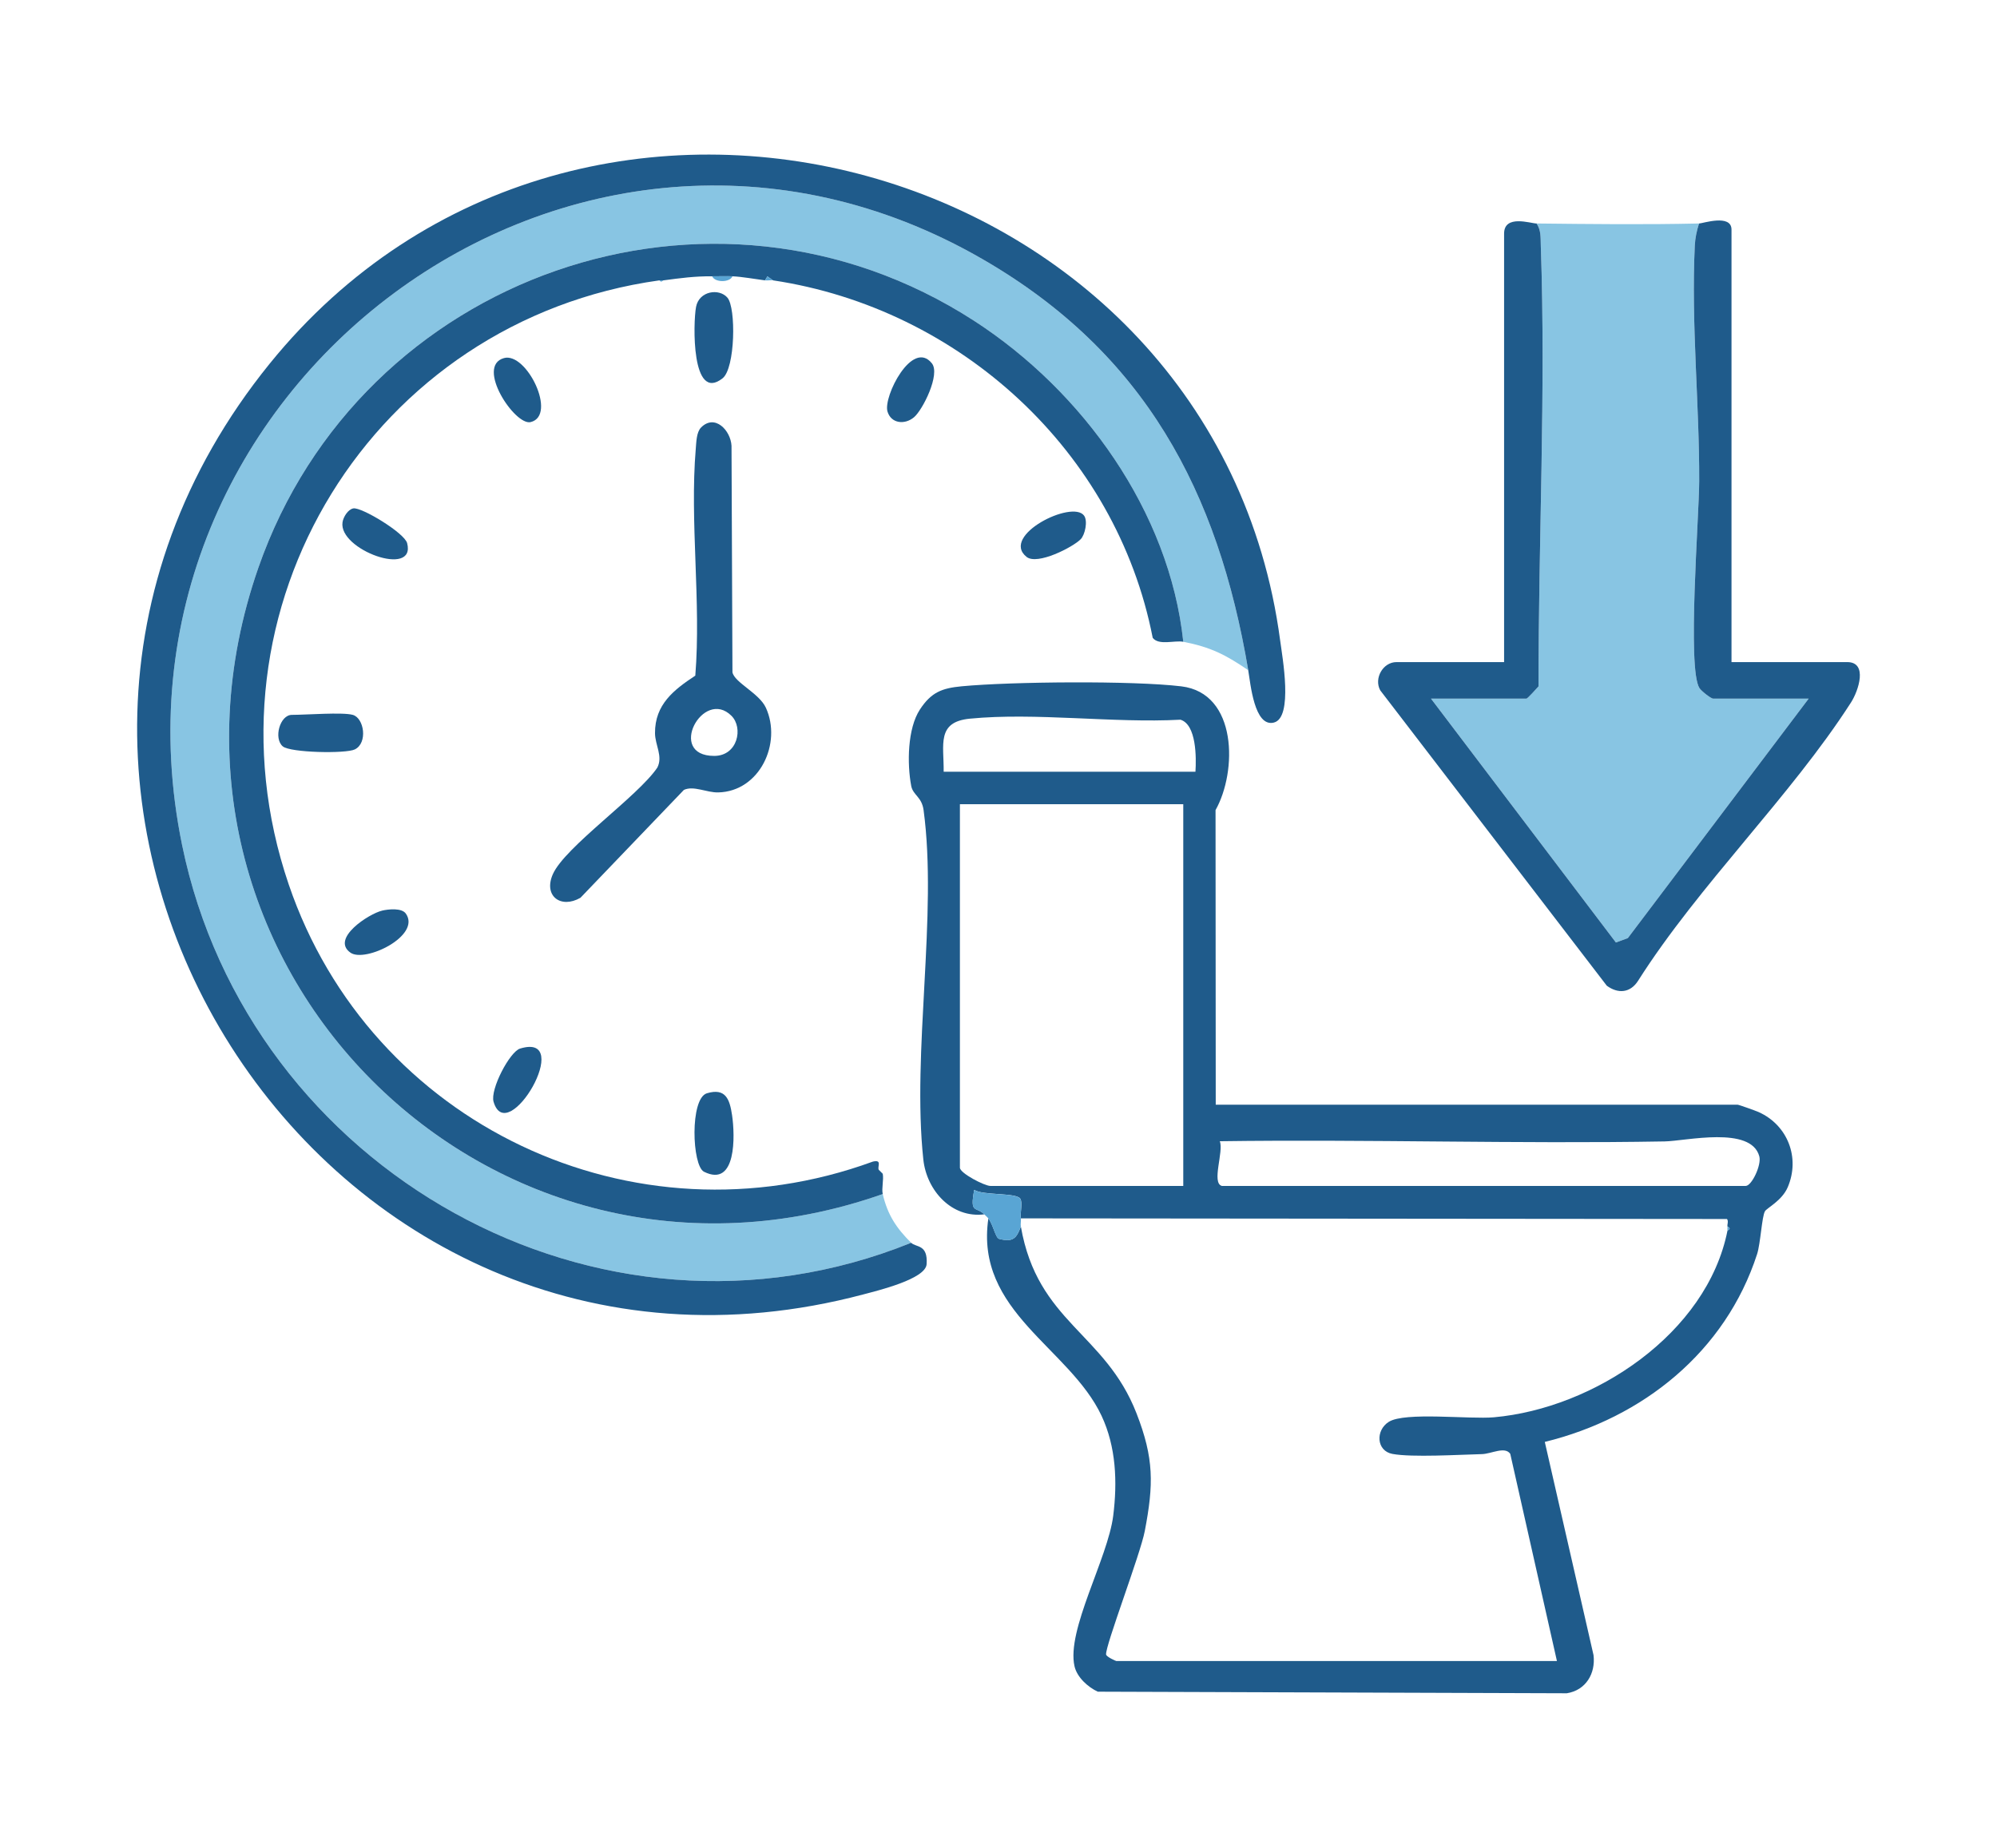
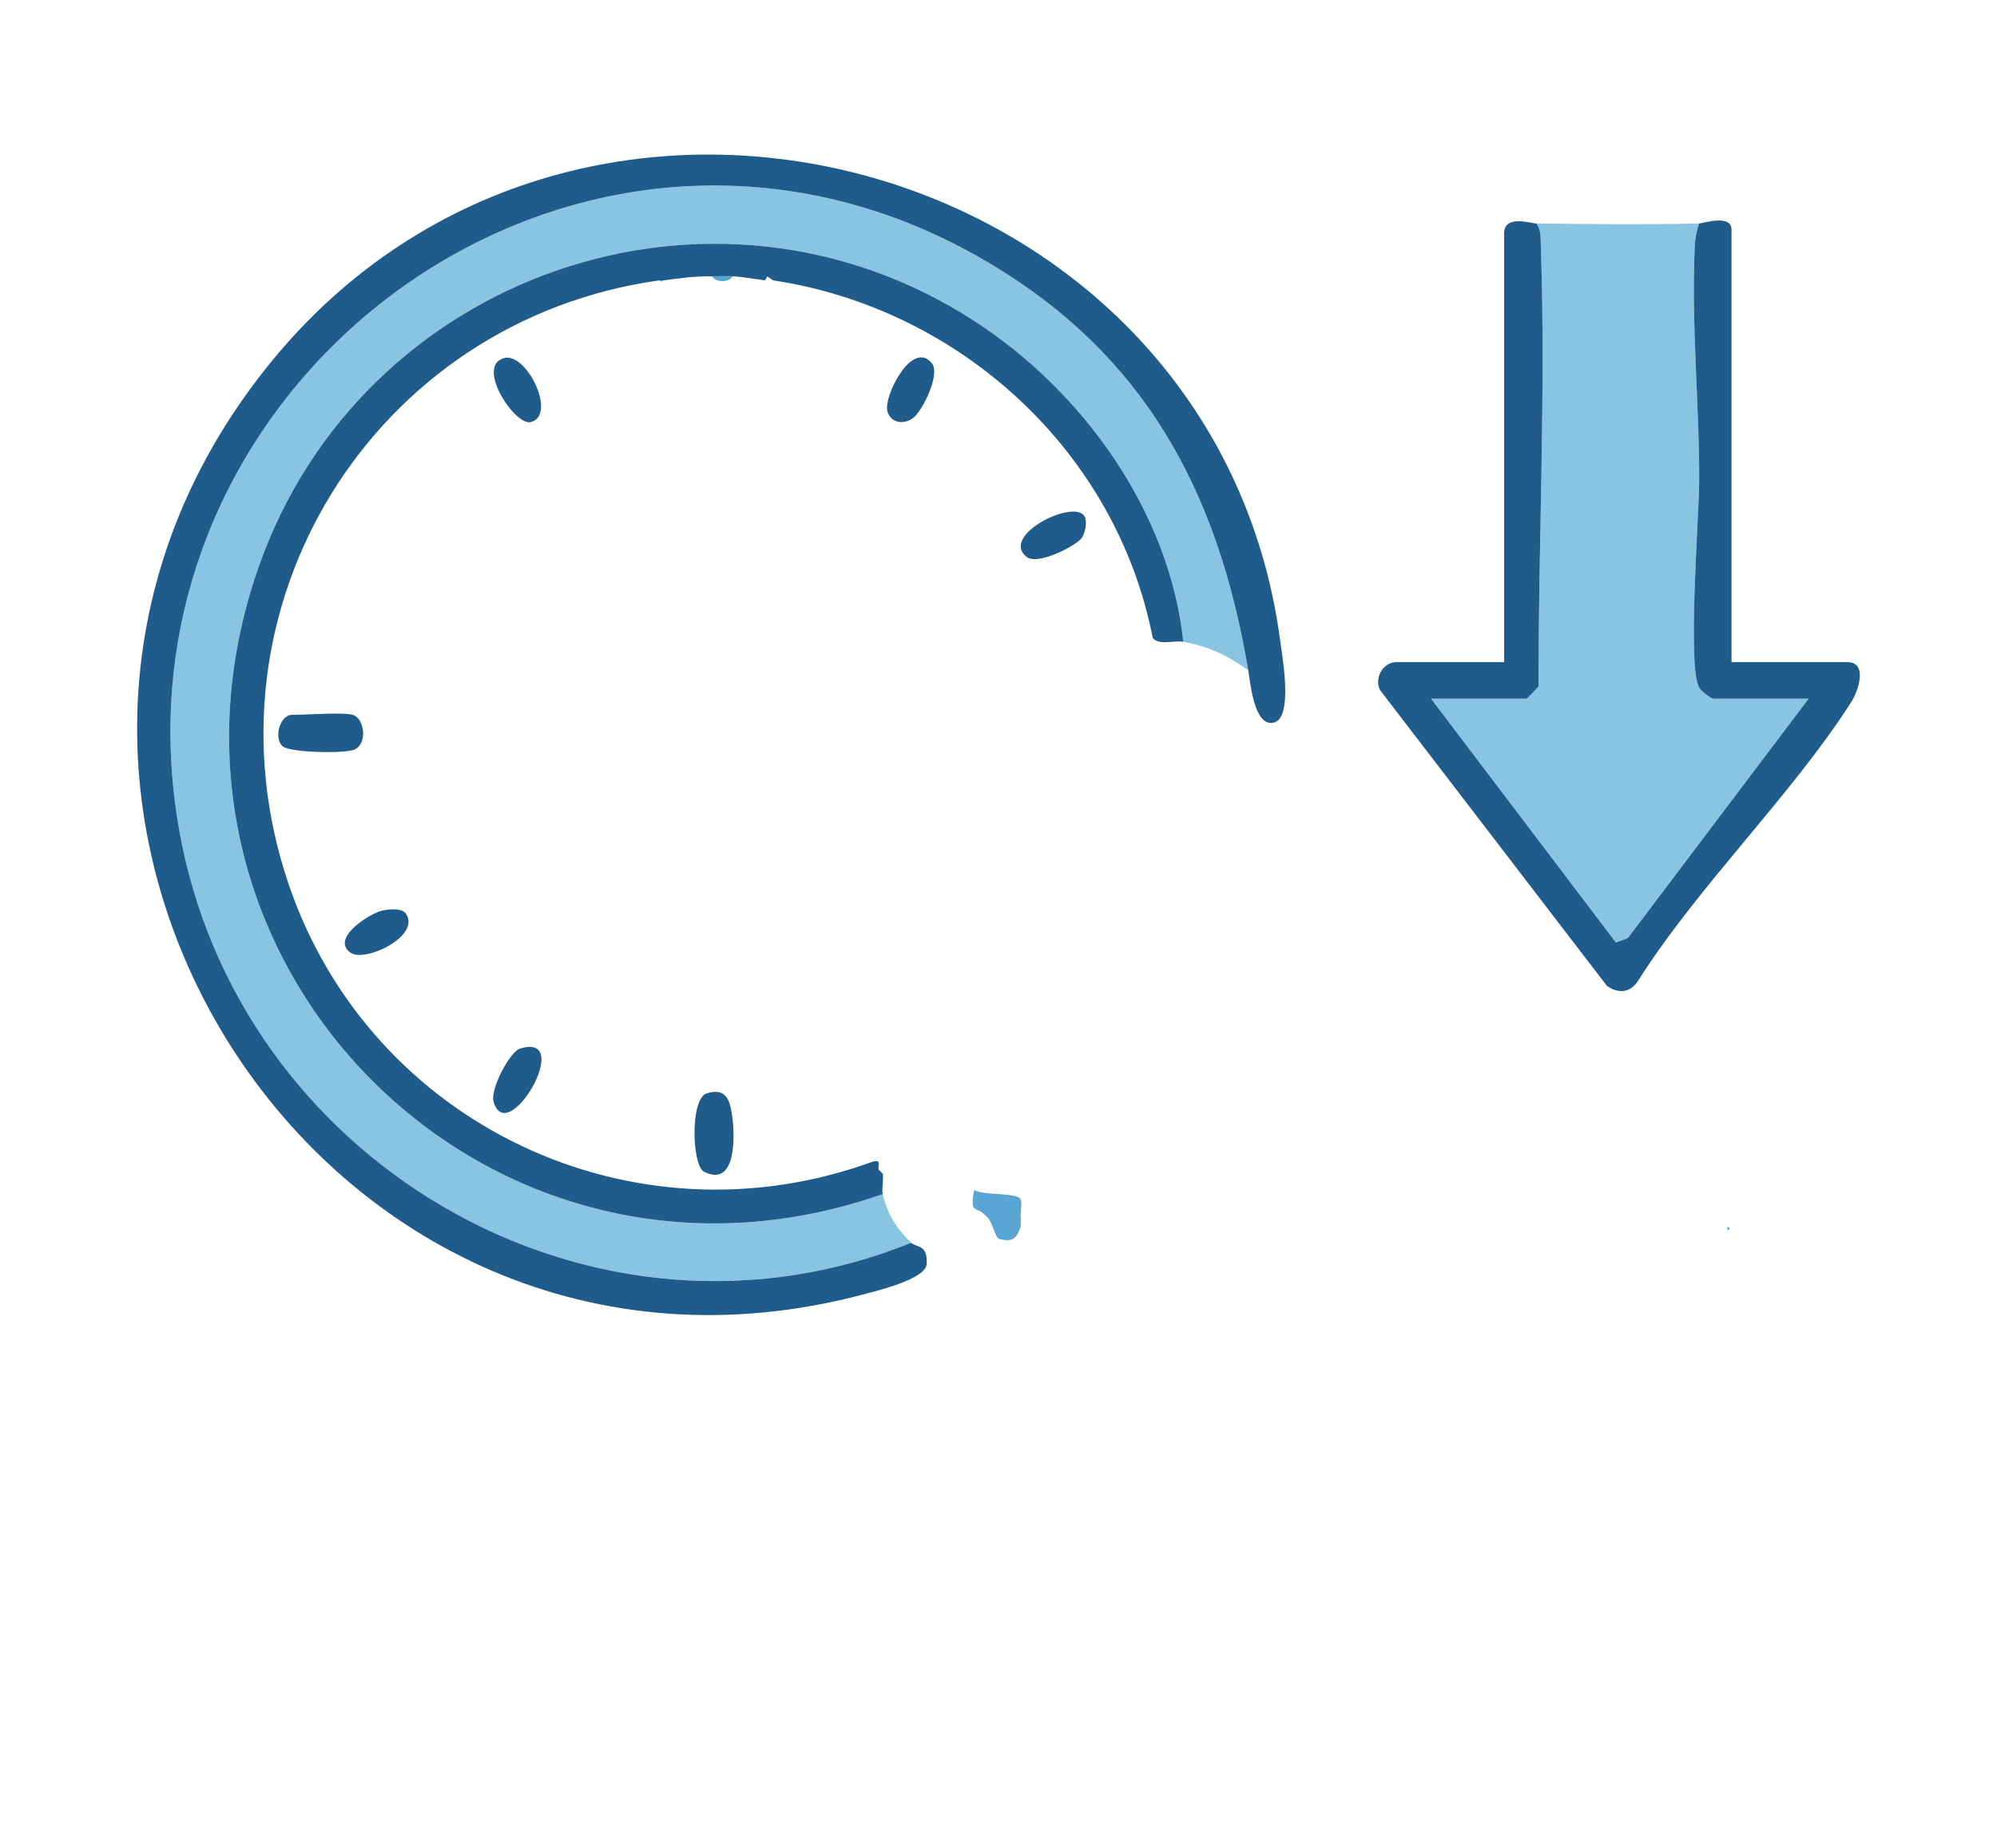
<svg xmlns="http://www.w3.org/2000/svg" width="188" height="174" viewBox="0 0 188 174" fill="none">
-   <path d="M92.661 114.347C89.593 114.727 87.238 112.102 86.924 109.187C85.838 99.044 88.281 86.141 86.947 76.279C86.777 75.023 85.951 74.883 85.783 74.002C85.389 71.924 85.424 68.603 86.605 66.804C87.67 65.186 88.666 64.8 90.543 64.622C95.243 64.181 106.627 64.079 111.211 64.628C116.509 65.263 116.481 72.647 114.433 76.281L114.451 104.021H163.578C163.689 104.021 165.269 104.585 165.56 104.715C168.295 105.944 169.49 109.015 168.297 111.798C167.756 113.06 166.336 113.747 166.156 114.053C165.862 114.553 165.74 117.085 165.415 118.092C162.438 127.281 154.656 133.516 145.429 135.775L150.017 155.852C150.225 157.592 149.287 159.162 147.501 159.443L103.346 159.294C102.417 158.862 101.393 157.94 101.156 156.9C100.378 153.499 104.291 146.754 104.799 142.733C105.201 139.546 105.071 136.234 103.704 133.319C100.693 126.902 91.749 123.511 93.047 114.725C93.5 115.316 93.722 116.567 94.06 116.655C95.391 116.995 95.696 116.588 96.105 115.49C97.675 124.52 104.033 125.478 106.994 133.087C108.641 137.32 108.617 139.76 107.77 144.173C107.347 146.371 104.054 154.967 104.128 155.789C104.147 156.003 105.032 156.405 105.09 156.405H146.571L142.178 136.898C141.671 136.164 140.398 136.9 139.513 136.923C137.384 136.976 132.926 137.248 131.085 136.905C129.573 136.624 129.47 134.686 130.745 133.883C132.261 132.929 138.349 133.661 140.639 133.456C150.061 132.615 160.699 125.583 162.628 115.873C163.073 115.626 162.641 115.551 162.628 115.49C162.584 115.297 162.746 115.007 162.582 114.785L96.105 114.725C96.029 114.202 96.285 113.236 96.052 112.871C95.679 112.288 92.55 112.584 91.715 112.043C91.284 114.343 91.885 113.571 92.665 114.343L92.661 114.347ZM112.541 72.668C112.627 71.337 112.637 68.226 111.13 67.769C104.803 68.112 97.512 67.066 91.3 67.672C88.148 67.98 88.866 70.121 88.838 72.666H112.541V72.668ZM111.394 75.727H90.367V109.95C90.367 110.472 92.684 111.67 93.234 111.67H111.394V75.727ZM115.026 111.67H164.344C164.906 111.67 165.843 109.707 165.625 108.888C164.847 105.98 158.699 107.445 156.713 107.479C142.763 107.722 128.78 107.267 114.833 107.462C115.223 108.424 114.026 111.391 115.026 111.67Z" fill="#1F5B8B" />
  <path d="M117.511 63.108C115.383 61.651 113.973 60.934 111.394 60.431C110.098 48.153 101.92 36.823 91.713 30.216C66.964 14.194 33.926 25.891 24.323 53.455C11.387 90.588 46.179 125.403 83.101 112.435C83.558 114.387 84.372 115.626 85.777 117.024C56.381 128.898 23.422 110.196 17.139 79.564C8.349 36.712 54.093 2.18 92.535 24.423C107.777 33.242 114.669 46.278 117.511 63.108Z" fill="#88C5E3" />
  <path d="M159.948 21.046C159.734 21.727 159.584 22.408 159.55 23.13C159.2 30.493 159.99 38.039 159.965 45.308C159.953 48.713 158.822 62.934 159.986 64.789C160.158 65.062 161.075 65.785 161.284 65.785H170.268L153.246 88.334L152.122 88.745L134.715 65.783H143.699C143.805 65.783 144.627 64.861 144.839 64.628C144.825 50.903 145.535 36.885 145.053 23.128C145.028 22.402 145.091 21.681 144.655 21.044C149.73 21.1 154.874 21.161 159.948 21.044V21.046Z" fill="#88C5E3" />
  <path d="M117.511 63.108C114.669 46.276 107.777 33.242 92.535 24.423C54.093 2.18 8.349 36.712 17.141 79.564C23.424 110.196 56.383 128.898 85.779 117.024C86.234 117.477 87.368 117.14 87.232 119.046C87.132 120.442 82.654 121.518 81.274 121.886C30.273 135.428 -7.841 75.283 25.383 34.25C54.697 -1.952 114.443 14.684 120.514 60.296C120.724 61.883 121.764 67.58 119.922 68.039C118.083 68.498 117.725 64.381 117.509 63.11L117.511 63.108Z" fill="#1F5B8B" />
  <path d="M111.394 60.431C110.593 60.275 109.085 60.806 108.517 60.059C105.095 42.494 90.365 29.044 72.781 26.4L72.243 26.027L72.016 26.4C71.073 26.277 69.829 26.053 68.957 26.017C68.323 25.991 67.68 26.023 67.046 26.017C65.4 26.002 64.06 26.187 62.458 26.4H62.076C35.104 30.158 18.332 57.277 27.182 83.286C34.878 105.9 59.627 117.622 82.174 109.378C83.069 109.173 82.587 109.827 82.721 110.141L83.103 110.523C83.21 111.089 82.979 111.904 83.103 112.435C46.181 125.402 11.387 90.588 24.324 53.455C33.926 25.891 66.966 14.194 91.715 30.216C101.922 36.823 110.098 48.153 111.396 60.431H111.394Z" fill="#1F5B8B" />
  <path d="M144.655 21.046C145.091 21.683 145.028 22.404 145.053 23.13C145.533 36.886 144.825 50.904 144.839 64.63C144.627 64.863 143.805 65.785 143.699 65.785H134.715L152.122 88.747L153.246 88.336L170.268 65.787H161.284C161.075 65.787 160.158 65.064 159.986 64.79C158.822 62.938 159.951 48.715 159.965 45.31C159.99 38.041 159.2 30.493 159.55 23.132C159.584 22.41 159.732 21.729 159.948 21.048C160.282 21.041 163.006 20.117 163.006 21.622V62.345H173.902C175.861 62.345 174.967 65.035 174.258 66.142C168.567 75.011 159.936 83.326 154.209 92.356C153.479 93.5 152.33 93.599 151.265 92.817L129.936 65.003C129.323 63.869 130.202 62.345 131.465 62.345H141.597V22.002C141.597 20.165 144.103 21.041 144.655 21.046Z" fill="#1F5B8B" />
-   <path d="M65.991 40.261C67.292 38.94 68.784 40.525 68.866 41.976L68.954 63.301C69.137 64.265 71.475 65.269 72.104 66.649C73.627 69.989 71.521 74.522 67.621 74.616C66.518 74.642 65.31 73.954 64.383 74.379L54.644 84.538C52.795 85.6 51.144 84.37 52.042 82.325C53.172 79.753 60.057 74.996 61.885 72.274C62.426 71.211 61.669 70.155 61.663 69.035C61.648 66.333 63.439 64.951 65.457 63.62C66.016 56.692 64.924 49.098 65.501 42.251C65.553 41.649 65.562 40.697 65.993 40.261H65.991ZM68.864 67.406C66.191 64.735 62.716 71.176 67.235 71.178C69.458 71.178 69.99 68.53 68.864 67.406Z" fill="#1F5B8B" />
-   <path d="M68.481 28.029C69.307 28.986 69.216 34.674 68.03 35.617C65.077 37.963 65.243 30.399 65.528 28.896C65.813 27.394 67.7 27.12 68.481 28.029Z" fill="#1F5B8B" />
  <path d="M33.211 67.314C34.285 67.616 34.637 69.962 33.404 70.566C32.552 70.985 27.322 70.878 26.62 70.28C25.739 69.528 26.347 67.314 27.477 67.314C28.807 67.314 32.252 67.045 33.211 67.314Z" fill="#1F5B8B" />
  <path d="M66.549 102.946C68.315 102.417 68.697 103.512 68.919 105.017C69.198 106.915 69.347 111.863 66.277 110.336C65.138 109.77 64.936 103.43 66.549 102.946Z" fill="#1F5B8B" />
  <path d="M48.961 98.736C54.173 97.149 47.77 108.166 46.466 103.747C46.124 102.589 47.986 99.033 48.961 98.736Z" fill="#1F5B8B" />
  <path d="M101.735 50.776C101.02 51.512 97.656 53.252 96.642 52.438C94.142 50.428 100.957 47.027 102.058 48.555C102.421 49.057 102.15 50.352 101.737 50.776H101.735Z" fill="#1F5B8B" />
-   <path d="M33.265 47.872C34.033 47.734 38.076 50.18 38.328 51.142C39.191 54.428 31.846 51.765 32.246 49.174C32.322 48.673 32.768 47.96 33.265 47.872Z" fill="#1F5B8B" />
  <path d="M86.051 39.284C85.179 40.024 83.885 39.89 83.548 38.745C83.135 37.34 85.884 31.915 87.725 34.208C88.551 35.236 86.867 38.592 86.051 39.284Z" fill="#1F5B8B" />
  <path d="M47.437 33.72C49.569 33.116 52.489 39.118 49.958 39.745C48.475 40.112 44.749 34.483 47.437 33.72Z" fill="#1F5B8B" />
  <path d="M35.968 85.747C36.578 85.605 37.818 85.477 38.206 86.026C39.678 88.11 34.377 90.676 32.997 89.708C31.101 88.379 34.75 86.03 35.97 85.749L35.968 85.747Z" fill="#1F5B8B" />
  <path d="M92.661 114.347C91.881 113.575 91.281 114.347 91.711 112.047C92.546 112.59 95.675 112.292 96.048 112.875C96.281 113.238 96.025 114.205 96.102 114.729C96.138 114.972 96.059 115.257 96.102 115.494C95.692 116.592 95.388 116.999 94.056 116.658C93.716 116.572 93.496 115.32 93.043 114.729C92.946 114.601 92.783 114.467 92.661 114.347Z" fill="#59A5D4" />
  <path d="M68.957 26.017C68.705 26.619 67.298 26.619 67.046 26.017C67.68 26.023 68.323 25.991 68.957 26.017Z" fill="#59A5D4" />
-   <path d="M72.781 26.4C72.538 26.363 72.263 26.432 72.016 26.4L72.243 26.027L72.781 26.4Z" fill="#59A5D4" />
  <path d="M62.458 26.4H62.076C62.271 26.656 62.386 26.409 62.458 26.4Z" fill="#59A5D4" />
-   <path d="M82.721 110.141L83.103 110.523C83.082 110.408 82.776 110.269 82.721 110.141Z" fill="#88C5E3" />
+   <path d="M82.721 110.141C83.082 110.408 82.776 110.269 82.721 110.141Z" fill="#88C5E3" />
  <path d="M162.624 115.876V115.494C162.637 115.555 163.069 115.63 162.624 115.876Z" fill="#59A5D4" />
</svg>